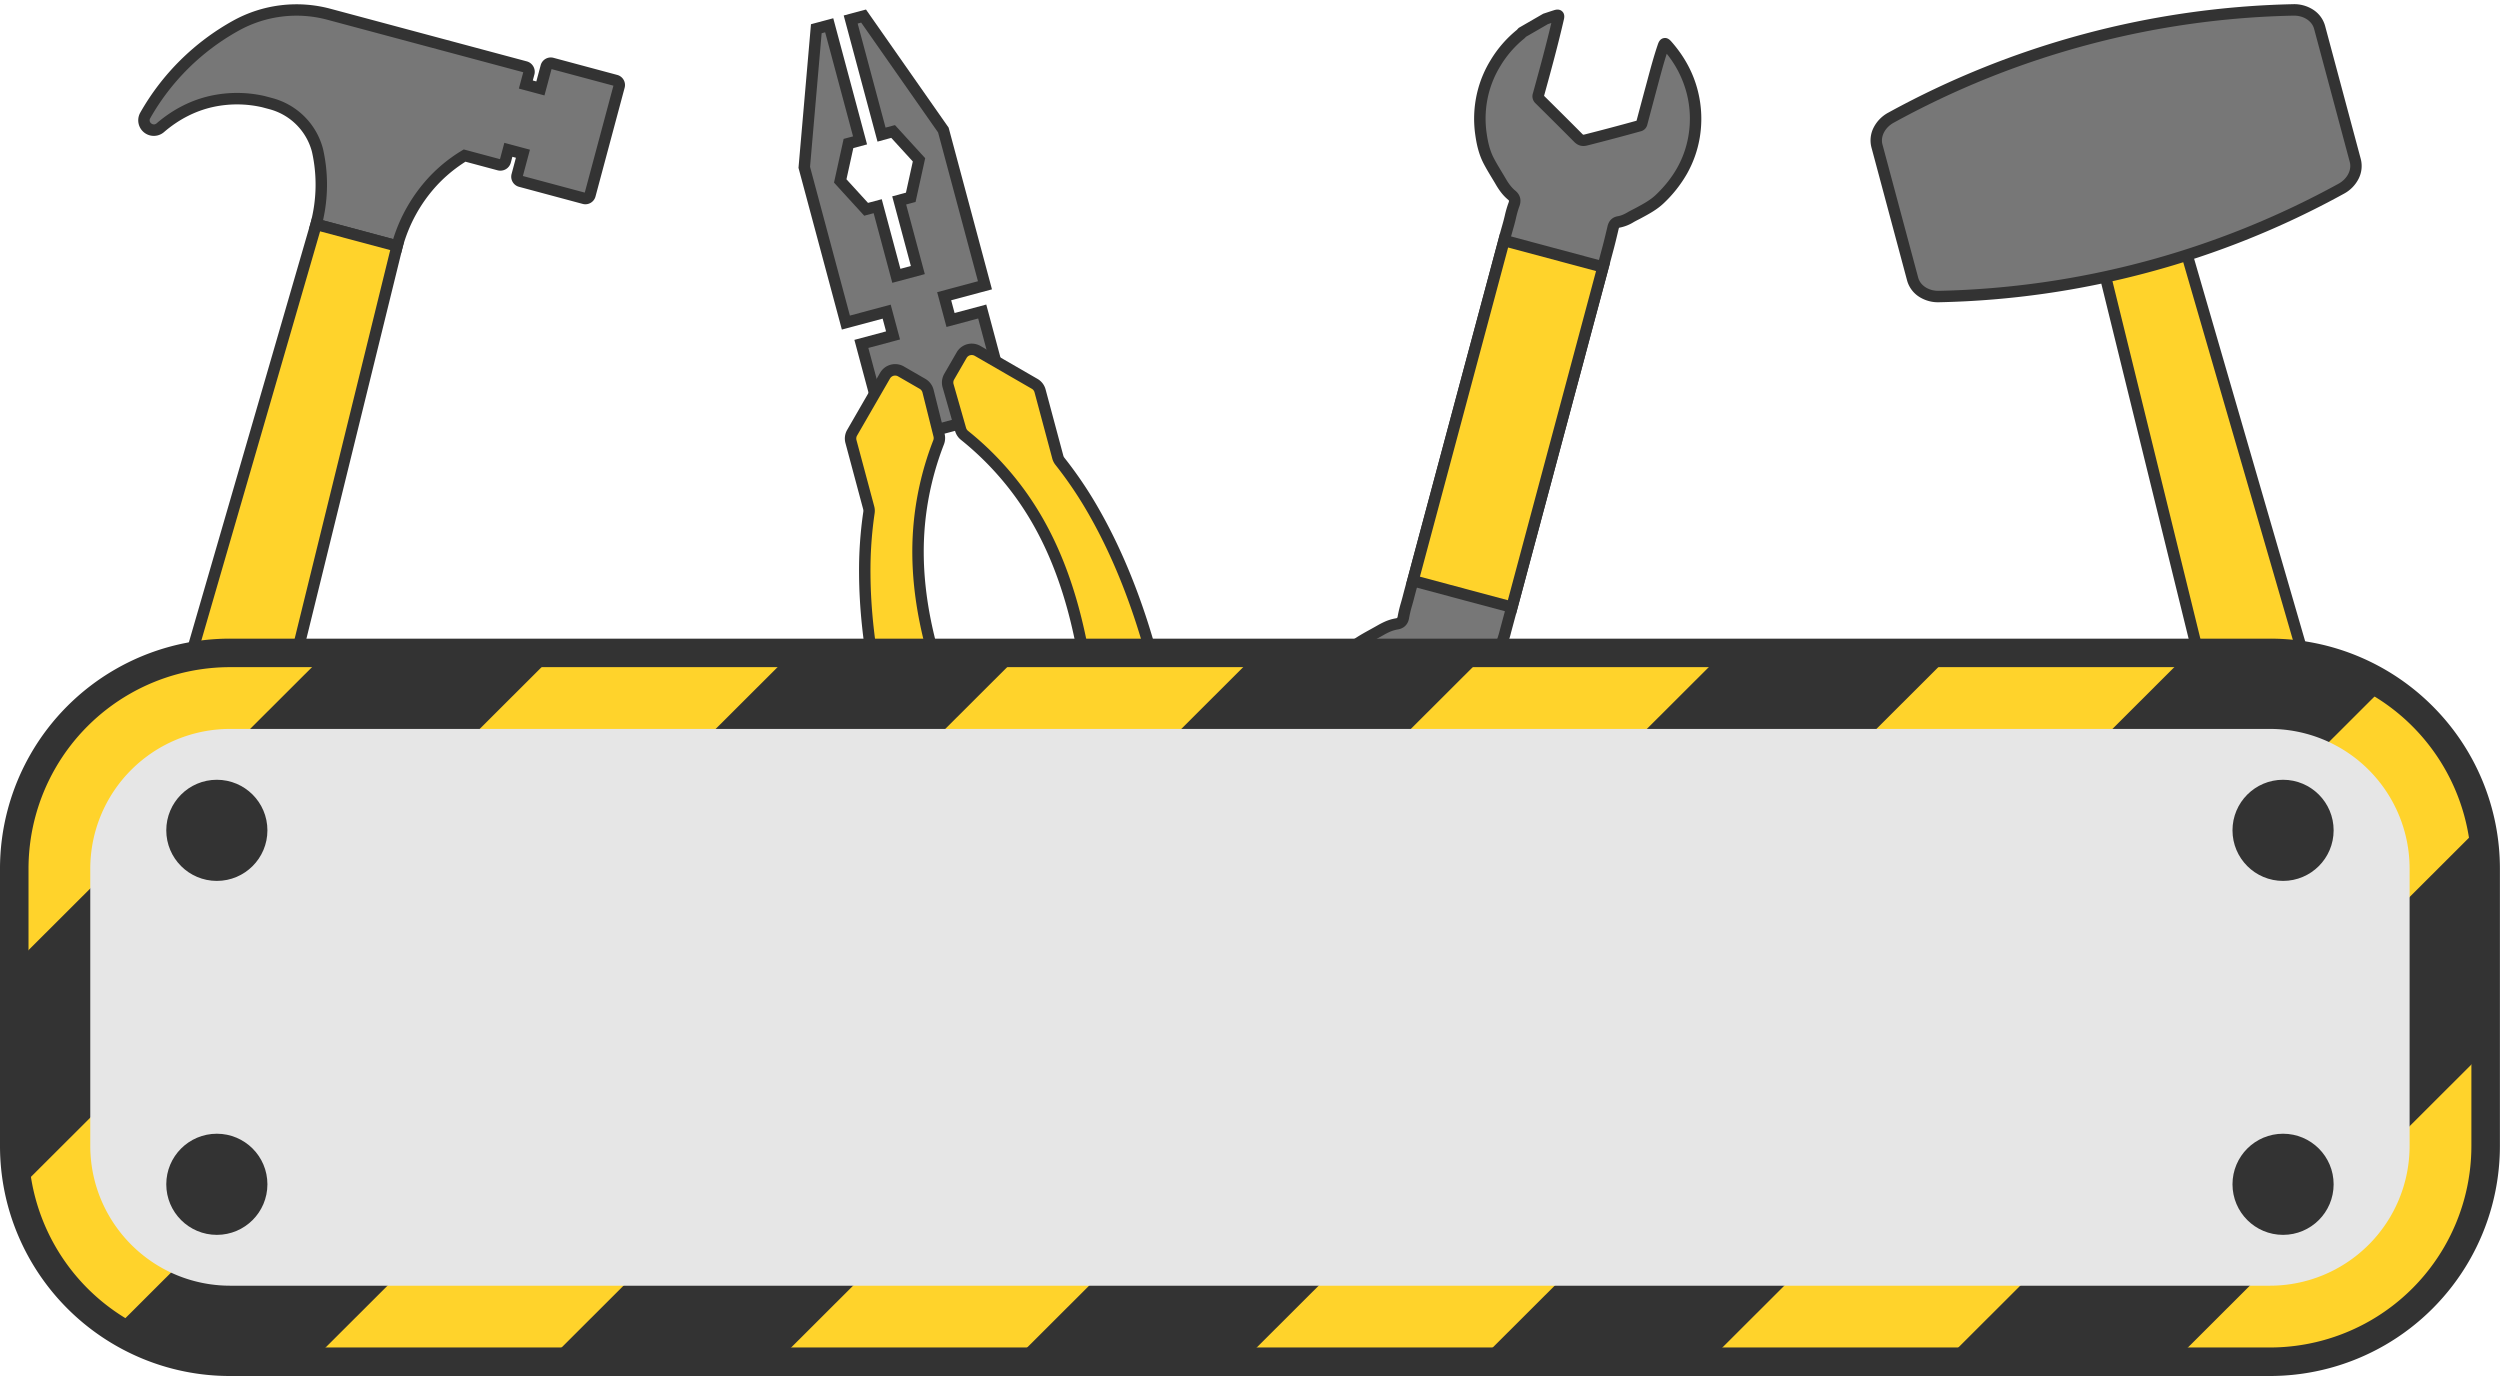
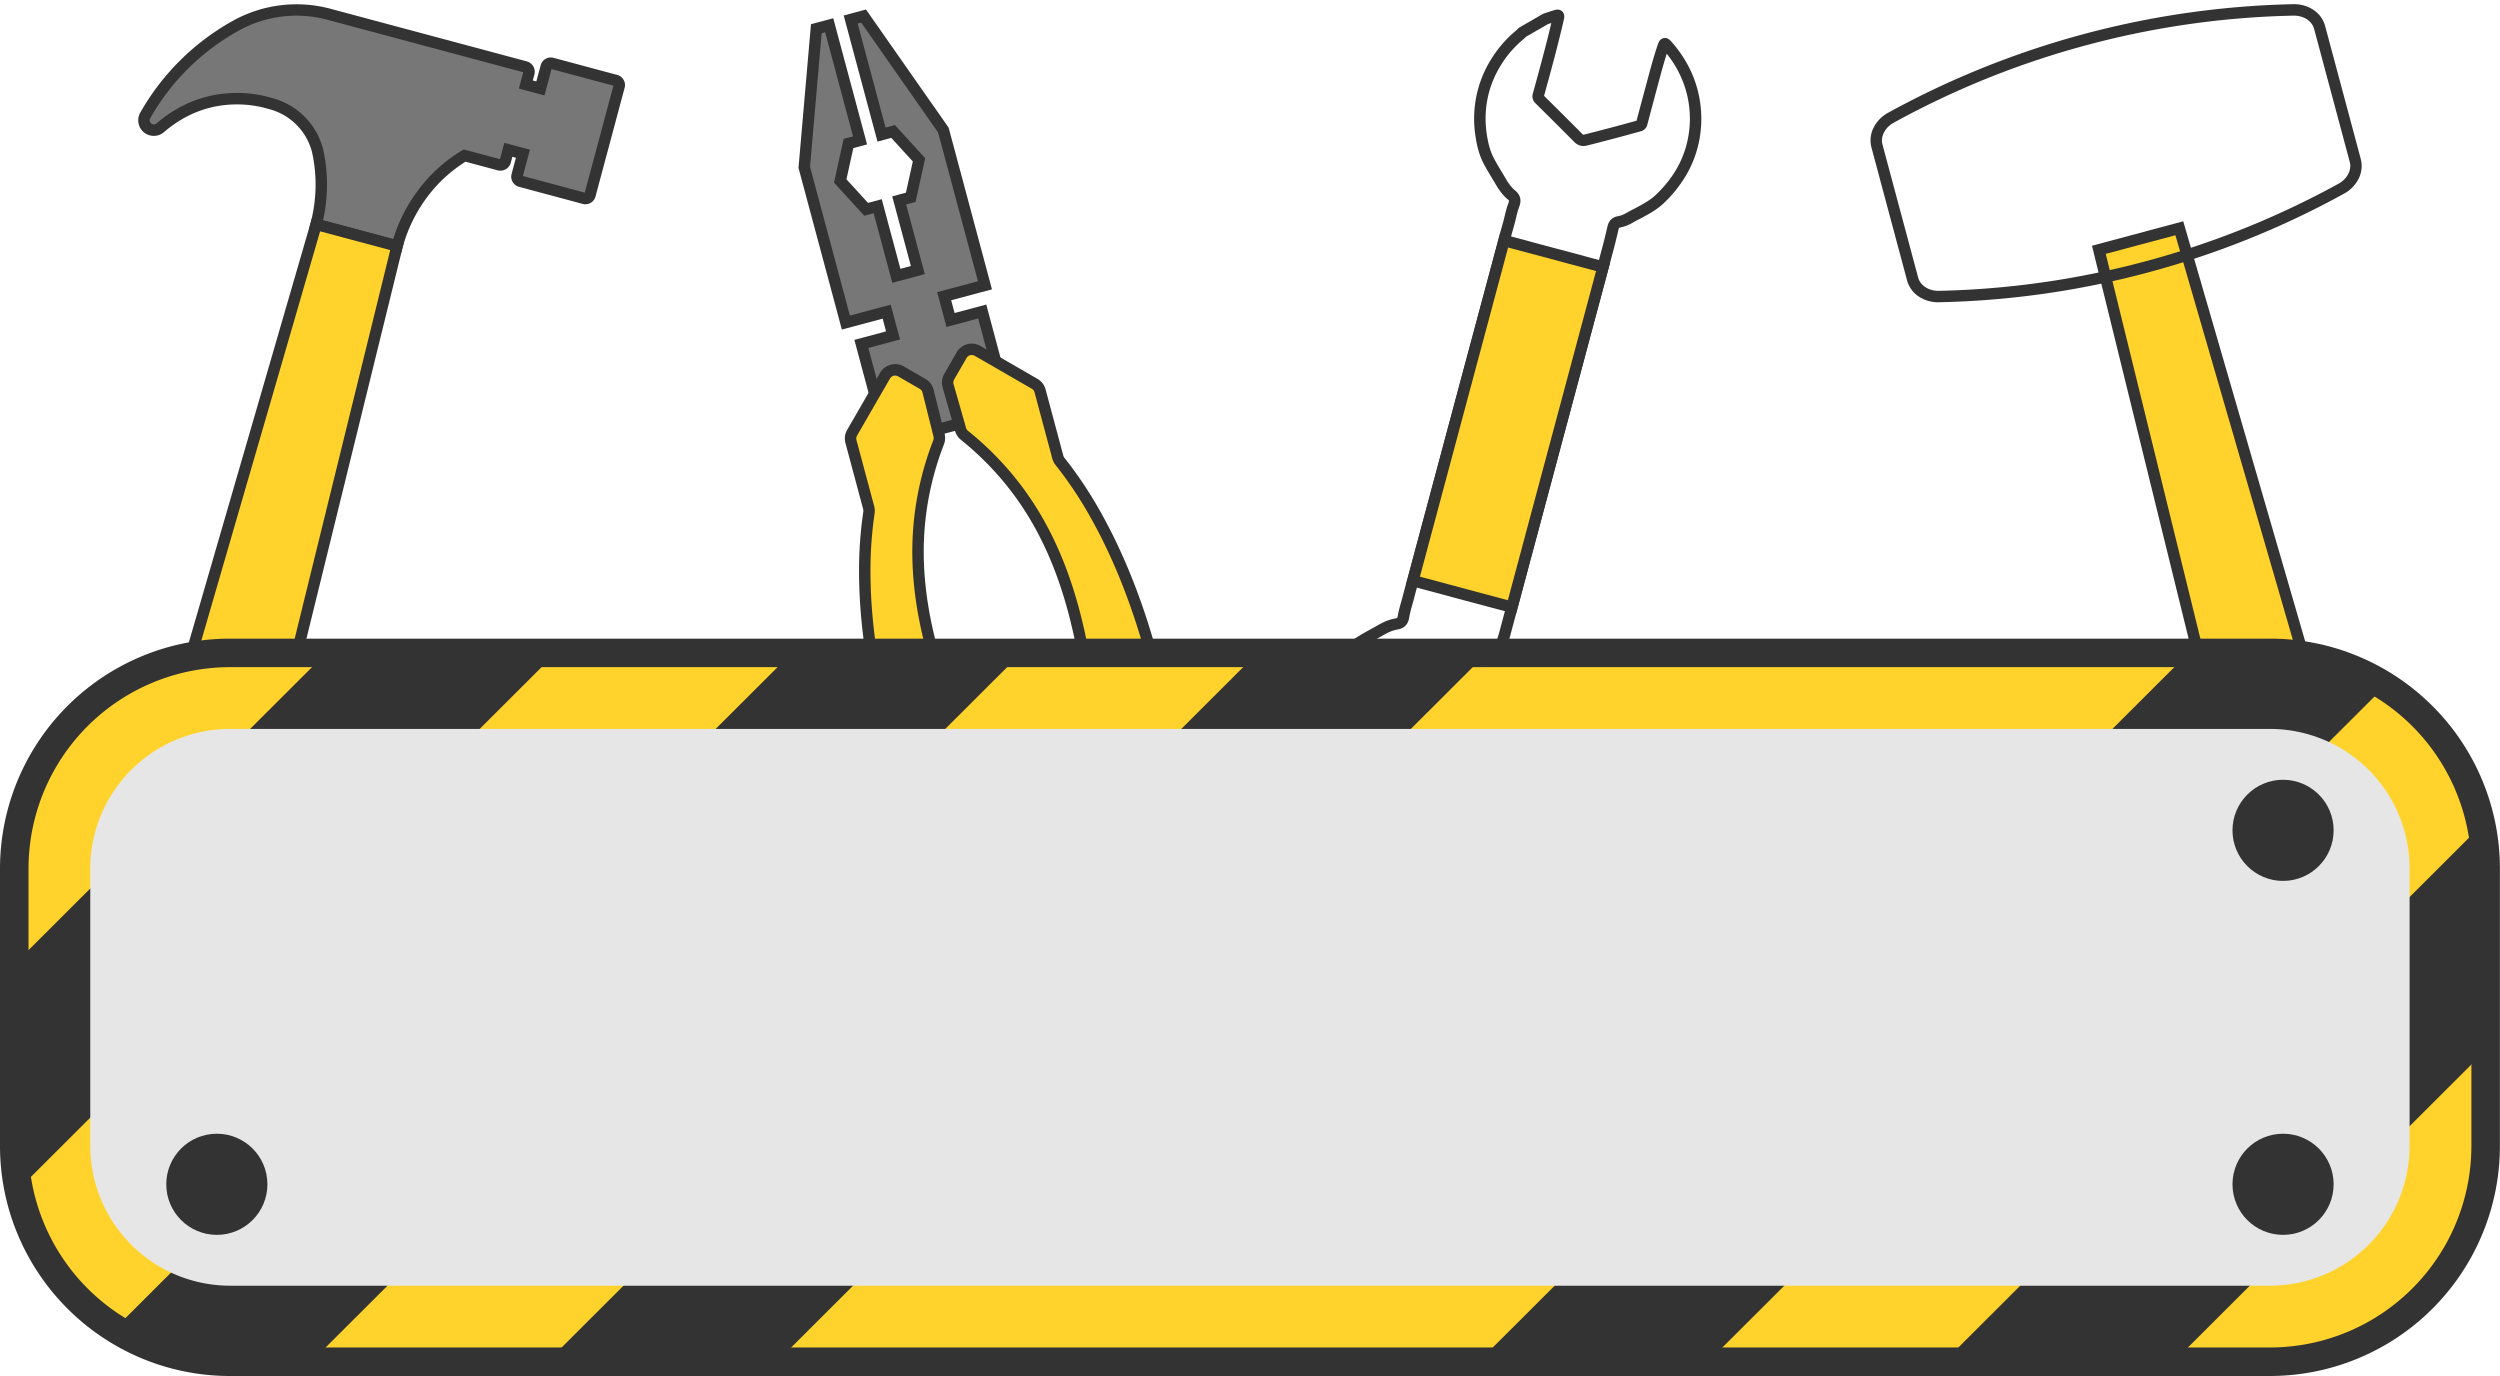
<svg xmlns="http://www.w3.org/2000/svg" data-name="Layer 1" height="1447.7" preserveAspectRatio="xMidYMid meet" version="1.0" viewBox="185.0 774.0 2630.1 1447.7" width="2630.1" zoomAndPan="magnify">
  <g id="change1_1">
    <path d="M1178.29 1085.66L1184.99 1110.67 1218.32 1101.74 1246.23 1205.9 1119.08 1239.97 1091.17 1135.81 1124.5 1126.87 1117.8 1101.87 1074.88 1113.37 1031.13 950.06 1043.8 804.2 1057.38 800.56 1089.82 921.66 1077.64 924.93 1068.98 964.37 1096.2 994.19 1108.38 990.92 1128.01 1064.18 1150.6 1058.12 1130.98 984.87 1143.16 981.61 1151.82 942.17 1124.6 912.35 1112.42 915.61 1079.97 794.51 1093.54 790.87 1177.45 910.86 1221.21 1074.16 1178.29 1085.66z" fill="#777" />
  </g>
  <g id="change2_1">
    <path d="M1253.59,1210.15l-138.75,37.18-31-115.77,33.33-8.93-3.59-13.4-42.91,11.5L1025.05,950.6l13.13-151.12,23.44-6.28,35.56,132.71-14.45,3.88-7.22,32.83,22.67,24.82,14.45-3.87,19.63,73.25,11-3-19.62-73.25,14.45-3.87,7.22-32.83-22.67-24.82L1108.17,923l-35.56-132.71,23.44-6.28L1183,908.28l45.59,170.13-42.92,11.5,3.59,13.4,33.33-8.93Zm-130.26,22.46,115.54-31-24.8-92.56-33.33,8.94-9.81-36.61,42.92-11.5-41.93-156.49L1091,797.77l-3.7,1,29.34,109.49,9.9-2.65,31.79,34.82-10.12,46.05-9.91,2.65,19.63,73.25-34.2,9.17-19.63-73.26-9.9,2.66-31.79-34.82,10.12-46,9.91-2.66-29.34-109.49-3.7,1L1037.2,949.53,1079.13,1106l42.92-11.5,9.81,36.61-33.33,8.93Z" fill="#333" />
  </g>
  <g id="change3_1">
    <path d="M1161.32,1185.48l11.59,46.36a12.43,12.43,0,0,1-.47,7.53,319.15,319.15,0,0,0-20,82.7c-5.1,49.83,2.24,97.9,15.09,142.81,5.92,20.69,13,40.71,20.6,59.92,7.31,18.5,15.07,36.24,22.68,53.12,2.77,6.15,5.53,12.17,8.23,18.08,6.4,14,12.66,26.8,18.41,38.6,22.23,45.58,36.9,75.7,22.38,95.66-10.95,15.06-38.76,26.48-47.07,16.72-10.28-12.1-21.11-28.23-31.86-47.46-4.72-8.44-9.42-17.48-14.06-27-8.57-17.65-16.91-37.06-24.69-57.73-6.65-17.64-12.89-36.19-18.53-55.35-6-20.31-11.26-41.29-15.62-62.59-8.07-39.3-13-79.66-13.22-118.7a417.47,417.47,0,0,1,4.4-64.86,12.56,12.56,0,0,0-.27-5.07l-18.67-69.64a12.32,12.32,0,0,1,1.23-9.33l34.64-60a12.27,12.27,0,0,1,16.77-4.49l22.66,13.07A12.33,12.33,0,0,1,1161.32,1185.48Z" fill="#ffd32b" />
  </g>
  <g id="change2_2">
    <path d="M1232.26,1755.2a39.35,39.35,0,0,1-8.66,1.39c-8.44.32-13-2.93-15.41-5.72-10.58-12.43-21.52-28.72-32.53-48.42-4.81-8.61-9.6-17.8-14.22-27.34-8.83-18.17-17.21-37.76-24.92-58.23-6.83-18.14-13.11-36.9-18.66-55.78-6.18-21-11.48-42.23-15.75-63.07-8.62-42-13.11-82.37-13.34-119.88a424.73,424.73,0,0,1,4.47-65.79,6.39,6.39,0,0,0-.14-2.62l-18.66-69.64a18.2,18.2,0,0,1,1.83-13.88l34.63-60a18.29,18.29,0,0,1,25-6.7l22.65,13.08a18.4,18.4,0,0,1,8.61,11.4h0l11.59,46.36a18.44,18.44,0,0,1-.69,11.16,312.27,312.27,0,0,0-19.63,81.14c-4.49,43.88.38,89.85,14.89,140.55,5.37,18.76,12,38.18,20.41,59.36,6.23,15.79,13.2,32.09,22.57,52.86,2.93,6.49,5.79,12.76,8.21,18,6.37,13.9,12.74,27,18.35,38.47,11,22.6,20.55,42.13,25.34,58.37,5.52,18.77,4.41,32.57-3.5,43.45C1257.66,1743.45,1244.41,1752,1232.26,1755.2Zm-107.14-585.88a6.26,6.26,0,0,0-3.81,2.92l-34.63,60a6.19,6.19,0,0,0-.63,4.76l18.66,69.64a18.32,18.32,0,0,1,.41,7.52,413.24,413.24,0,0,0-4.33,63.93c.22,36.72,4.63,76.26,13.09,117.54,4.21,20.51,9.42,41.4,15.51,62.09,5.47,18.59,11.65,37.07,18.38,54.93,7.58,20.13,15.81,39.38,24.48,57.22,4.52,9.33,9.2,18.32,13.9,26.73,10.63,19,21.12,34.66,31.19,46.49.9,1.06,3,1.61,5.81,1.5,10.32-.39,25.19-8.74,31.82-17.86,12.41-17.06-1.64-45.87-22.92-89.48-5.64-11.58-12-24.71-18.47-38.74-2.43-5.3-5.31-11.59-8.24-18.11-9.46-21-16.49-37.41-22.8-53.38-8.51-21.55-15.31-41.33-20.78-60.47-14.94-52.2-19.94-99.65-15.29-145.08a324.1,324.1,0,0,1,20.37-84.26,6.35,6.35,0,0,0,.24-3.9l-11.59-46.36a6.31,6.31,0,0,0-3-3.91L1129.88,1170A6.24,6.24,0,0,0,1125.12,1169.32Z" fill="#333" />
  </g>
  <g id="change3_2">
    <path d="M1402,1484.81c4.7,19.41,8.57,38.6,11.63,57.2,3.6,21.79,6.08,42.77,7.48,62.34.76,10.59,1.2,20.77,1.34,30.44.3,22-1,41.41-3.86,57-2.32,12.61-32.11,16.62-49.12,9-22.56-10-24.92-43.44-28.46-94-.91-13.1-1.91-27.35-3.35-42.64q-.92-9.7-1.91-19.77c-1.84-18.42-4-37.67-6.92-57.35-3-20.43-6.9-41.31-12.12-62.18-11.33-45.33-29-90.63-58.34-131.23a319,319,0,0,0-58.67-61.62,12.51,12.51,0,0,1-4.17-6.28l-13.14-46a12.29,12.29,0,0,1,1.18-9.52l13.08-22.66a12.29,12.29,0,0,1,16.78-4.49l60,34.63a12.23,12.23,0,0,1,5.72,7.46l18.67,69.64a12.52,12.52,0,0,0,2.29,4.53,416.81,416.81,0,0,1,36.24,54c19.32,33.93,35.24,71.34,47.91,109.41C1391.13,1443.42,1397,1464.24,1402,1484.81Z" fill="#ffd32b" />
  </g>
  <g id="change2_3">
    <path d="M1405.83,1708.7c-12.14,3.25-27.87,2.52-38.79-2.33-12.29-5.47-20.15-16.87-24.75-35.89-4-16.45-5.49-38.12-7.25-63.21-.89-12.79-1.9-27.28-3.34-42.49-.55-5.79-1.2-12.66-1.91-19.74-2.27-22.67-4.39-40.27-6.88-57.06-3.35-22.53-7.28-42.68-12-61.62-12.78-51.16-31.55-93.41-57.38-129.16a312.41,312.41,0,0,0-57.57-60.46,18.37,18.37,0,0,1-6.18-9.32l-13.14-45.94a18.45,18.45,0,0,1,1.75-14.18l13.08-22.65a18.29,18.29,0,0,1,25-6.69l60,34.63a18.15,18.15,0,0,1,8.53,11.1l18.66,69.65a6.22,6.22,0,0,0,1.19,2.33,424.66,424.66,0,0,1,36.76,54.75c18.56,32.59,34.84,69.76,48.39,110.48,6.72,20.18,12.74,41.21,17.9,62.5h0c4.63,19.12,8.57,38.51,11.72,57.63,3.56,21.58,6.1,42.74,7.54,62.89.76,10.57,1.22,20.93,1.36,30.79.31,22.56-1,42.14-4,58.19-.66,3.61-3,8.72-10.49,12.67A40.28,40.28,0,0,1,1405.83,1708.7Zm-200.15-561a6.22,6.22,0,0,0-3.81,2.92l-13.08,22.65a6.29,6.29,0,0,0-.6,4.87l13.14,45.94a6.4,6.4,0,0,0,2.16,3.26,324.23,324.23,0,0,1,59.77,62.78c26.74,37,46.14,80.62,59.3,133.29,4.83,19.32,8.83,39.85,12.23,62.76,2.53,17,4.67,34.76,7,57.64.71,7.1,1.36,14,1.91,19.8,1.45,15.36,2.47,29.92,3.37,42.77,3.38,48.42,5.62,80.4,24.9,89,10.3,4.59,27.35,4.38,36.49-.44,2.47-1.3,4-2.83,4.28-4.2,2.79-15.28,4.06-34.08,3.76-55.87-.13-9.62-.58-19.75-1.32-30.09-1.42-19.78-3.92-40.57-7.41-61.79-3.11-18.83-7-37.93-11.55-56.76-5.08-21-11-41.67-17.62-61.53-13.31-40-29.26-76.43-47.43-108.34a413.68,413.68,0,0,0-35.71-53.2,18.32,18.32,0,0,1-3.41-6.71l-18.66-69.65a6.22,6.22,0,0,0-2.92-3.81l-60-34.63A6.19,6.19,0,0,0,1205.68,1147.74Z" fill="#333" />
  </g>
  <g id="change1_2">
-     <path d="M1587.9,1479.05a111.54,111.54,0,0,0-13.91,31.62,108.28,108.28,0,0,0-2.71,13.62,111.34,111.34,0,0,0-.93,18.19,116.17,116.17,0,0,0,7.55,38.88,7.88,7.88,0,0,1,.36,1.26c.12.53.21,1.07.34,1.59l14.16,24.52,3.48,3.89c1.32,1.48,2.65,3,4,4.42s2.21,1.91,2.86,1.08a1.37,1.37,0,0,0,.13-.2.21.21,0,0,0,0-.06,3.91,3.91,0,0,0,.29-.58,1,1,0,0,1,0-.12s0,0,0,0c.11-.26.21-.56.32-.9q2.79-9.12,5.43-18.27c6-20.62,11.39-41.37,16.8-62.13a8.33,8.33,0,0,1,.36-1.13,3.53,3.53,0,0,1,2-2.12c.2-.08.42-.15.66-.22l1.35-.36c18.18-4.77,36.34-9.56,54.47-14.5,2.65-.72,4.64-.53,6.63.83a11,11,0,0,1,1.51,1.25q17.76,17.27,35.18,34.89,3.09,3.12,6.17,6.26a4.38,4.38,0,0,1,.53.66h0l0,.07a3.62,3.62,0,0,1,.15,3q-.84,3.07-1.66,6.15-1.43,5.23-2.83,10.48-1.89,7-3.77,14.1-.93,3.43-1.83,6.87l-2,7.26c-2.11,7.91-4.21,15.82-6.1,23.79-.95,4-1.85,8.08-2.66,12.15s-.38,4.46,3.54,3.11a125.07,125.07,0,0,0,24.29-11.2,110.59,110.59,0,0,0,22.59-17.91,113.08,113.08,0,0,0,25.32-40,110.16,110.16,0,0,0,6.24-26.68c1.69-16-.16-32-4.87-48-.45-1.5-1-3-1.53-4.44l-.12-.29a.59.59,0,0,0-.06-.14c-.81-2-1.72-4-2.71-5.94-1.56-3.06-3.31-6-5.11-9-.82-1.37-1.66-2.72-2.5-4.07-1.6-2.59-3.34-5.1-4.84-7.74l-.6-1a35.49,35.49,0,0,0-7.75-9.58c-3-2.49-3.15-5.21-2.14-8.61l.87-3c.93-3.22,2.08-6.39,3-9.63.62-2.31,1.23-4.62,1.85-6.92,10.09-37.35,19.94-74.77,30-112.11l0-.12c1.15-4.23,2.25-8.47,3.4-12.69l.75-2.78c1.52-5.56,3-11.14,4.47-16.7.19-.69.37-1.39.56-2.09,1.81-6.59,3.54-13.21,5.31-19.82.56-2.07,1.11-4.14,1.67-6.21,2.47-9.26,5-18.51,7.44-27.79s5-18.53,7.45-27.78c.55-2.07,1.11-4.14,1.66-6.21,4.82-18,9.71-36,14.49-54.08l0-.12c9.93-37.39,20.1-74.72,30-112.11,1.75-6.54,3.27-13.15,4.85-19.75.82-3.44,2.29-5.74,6.15-6.38a37.33,37.33,0,0,0,12.53-5c2.62-1.54,5.38-2.85,8.07-4.29,7.89-4.24,15.89-8.52,22.36-14.67,18.84-17.94,31.67-39.36,36.15-65.36a113.13,113.13,0,0,0-1.9-47.34c-4.62-18.36-13.62-34.44-26-48.65-2.73-3.12-3.26-3.08-4.62.93-4.77,14.06-8.47,28.44-12.33,42.76q-5.09,18.8-10.06,37.61c-.38,1.41-.87,2.43-2.5,2.88q-28.1,7.82-56.39,15a7.47,7.47,0,0,1-8.08-2.26q-20.34-20.52-40.91-40.79c-1.41-1.4-1.39-2.74-.9-4.52,7.39-26.8,14.72-53.63,21-80.74.67-2.91.07-3.45-2.79-2.56-3.55,1.12-7.08,2.31-10.62,3.46L1786.59,808a21.57,21.57,0,0,1-2,2.12,116.27,116.27,0,0,0-26,29.9,110.15,110.15,0,0,0-12.76,29.37,113,113,0,0,0-2.68,45.9c1.38,9.62,3.51,19,8.1,27.86,4,7.61,8.6,14.76,12.89,22.14,3,5.24,6.55,10.1,11.22,13.92,3.46,2.85,3.94,6,2.46,9.92-2.47,6.44-3.62,13.25-5.47,19.87-1.67,6-3.4,12-5,18-2.25,8.59-4.62,17.15-6.9,25.74-4.3,16.23-8.7,32.44-13,48.65q-2.19,8.19-4.39,16.36-5.1,19.08-10.21,38.13h0l-.1.35q-2.94,11-5.87,21.93l-1.86,6.93q-2.79,10.42-5.59,20.86l-5.73,21.4-1.71,6.39q-3,11-5.88,21.93-5.16,19.23-10.31,38.47l-4.38,16.36q-4.29,16-8.56,32c-1.5,5.57-3,11.14-4.48,16.71-2.21,8.14-4.31,16.3-6.55,24.43l-.35,1.31c-1.65,6-3.29,12-4.84,18.06-1.65,6.42-3.8,12.7-4.93,19.25,0,.25-.09.49-.13.74-.65,4.1-2.67,6.62-7.09,7.35a42.32,42.32,0,0,0-10.42,3.24c-2.13,1-4.21,2-6.26,3.21-7.4,4.25-15,8.12-22.23,12.73a68.18,68.18,0,0,0-10.47,8.31,106.38,106.38,0,0,0-9.43,10.46l-1,1.3q-3.58,4.58-6.67,9.4A.35.35,0,0,0,1587.9,1479.05Z" fill="#777" />
-   </g>
+     </g>
  <g id="change2_4">
    <path d="M1713.14,1654.85c2.5.67,5.06-.21,6.77-.79a132,132,0,0,0,25.44-11.74,117.43,117.43,0,0,0,23.8-18.87,119.6,119.6,0,0,0,26.65-42.15,117.29,117.29,0,0,0,6.58-28.12c1.7-16.14,0-33.07-5.09-50.34-.48-1.62-1-3.23-1.7-4.93l0-.07a1.34,1.34,0,0,1-.07-.18,3.28,3.28,0,0,0-.15-.36c-.83-2.06-1.78-4.13-2.89-6.31-1.43-2.8-3.07-5.7-5.33-9.4-.81-1.35-1.65-2.7-2.49-4l0,0c-.62-1-1.26-2-1.87-3-1-1.58-2-3.08-2.86-4.6-.21-.38-.42-.74-.64-1.1a40.91,40.91,0,0,0-9.11-11.18,2.33,2.33,0,0,1-.52-.53h0a5.12,5.12,0,0,1,.32-1.73c.3-1,.59-2,.88-3,.39-1.34.82-2.69,1.28-4.11.58-1.81,1.18-3.68,1.71-5.61.35-1.29.69-2.58,1-3.87.28-1,.55-2,.82-3.06,4.91-18.17,9.84-36.67,14.62-54.55,5-18.87,10.24-38.38,15.42-57.55l0-.13c.5-1.87,1-3.76,1.51-5.65.61-2.31,1.24-4.69,1.88-7,.13-.47.25-.94.38-1.4l.36-1.38c.77-2.79,1.52-5.64,2.25-8.39s1.47-5.55,2.23-8.3c.1-.37.19-.73.29-1.09l.27-1c1.11-4.07,2.21-8.21,3.28-12.22.68-2.54,1.35-5.09,2-7.63l1.11-4.15.55-2.06,2.73-10.16c1.55-5.78,3.16-11.75,4.72-17.63s3.18-11.85,4.73-17.63q1.35-5.07,2.71-10.16l.56-2.06,1.11-4.15q3-11.39,6.1-22.76c2.76-10.26,5.62-20.88,8.39-31.33l0-.11c5.1-19.2,10.34-38.7,15.42-57.56,4.81-17.88,9.78-36.36,14.62-54.55,1.44-5.39,2.74-10.88,4-16.18.29-1.24.58-2.48.88-3.72a4.49,4.49,0,0,1,.61-1.68,4.68,4.68,0,0,1,.7-.18,43.12,43.12,0,0,0,14.57-5.75c1.51-.88,3.11-1.7,4.79-2.57,1-.51,2-1,3.08-1.61l.18-.09c8.1-4.35,16.47-8.85,23.48-15.52a133.85,133.85,0,0,0,24.55-31.06,116.68,116.68,0,0,0,13.39-37.63,119.71,119.71,0,0,0-2-49.83c-4.66-18.49-13.86-35.69-27.35-51.13-1.62-1.86-4.34-5-8.51-4.15s-5.53,4.75-6.32,7.1c-4.18,12.3-7.57,25-10.85,37.2-.53,2-1.06,4-1.6,5.93-3.56,13.16-7.08,26.4-9.8,36.66-18.2,5.05-36.63,9.93-54.81,14.53-1.28.32-1.39.29-2.35-.68-13.38-13.49-27.14-27.14-40.13-40,7.82-28.34,14.79-54,20.87-80.45.32-1.39,1.27-5.58-1.85-8.46s-7.08-1.65-8.58-1.19c-2.4.76-4.8,1.55-7.11,2.31l-3.59,1.18-.6.19-25.8,14.9-.6.62c-.31.32-.58.63-.82.9s-.51.58-.63.68a121.44,121.44,0,0,0-27.33,31.43,116.69,116.69,0,0,0-13.45,31,119.06,119.06,0,0,0-2.82,48.32c1.19,8.36,3.26,19.31,8.71,29.78,2.71,5.19,5.71,10.18,8.62,15,1.46,2.42,3,4.92,4.4,7.39,4,6.8,8,11.74,12.61,15.55,1.11.92,1.38,1.24.66,3.12a108.4,108.4,0,0,0-4,13.7c-.56,2.33-1.09,4.52-1.7,6.71-.41,1.5-.84,3-1.26,4.49-1.25,4.45-2.54,9-3.74,13.63-1.27,4.83-2.59,9.74-3.88,14.5-1,3.67-2,7.47-3,11.22-2.69,10.12-5.45,20.4-8.12,30.34q-2.47,9.15-4.92,18.3-1.45,5.46-2.92,10.9l-1.46,5.46q-2.12,7.9-4.24,15.81-3,11.16-6,22.32l-.09.34-5.88,21.94-1.85,6.92q-1.4,5.22-2.8,10.43l-2.79,10.44q-1.44,5.34-2.87,10.7t-2.87,10.69l-1.71,6.39-5.88,21.94-4.65,17.37q-2.82,10.54-5.65,21.1l-1.46,5.45-2.93,10.91-4.35,16.23q-2.1,7.85-4.21,15.71c-.58,2.19-1.17,4.38-1.75,6.57q-1.35,5.07-2.72,10.12c-1,3.56-1.92,7.18-2.85,10.68-1.2,4.51-2.44,9.18-3.69,13.74-.08.3-.17.61-.25.92l-.11.41c-1.69,6.15-3.33,12.16-4.86,18.14-.52,2-1.13,4.16-1.71,6.2a130.78,130.78,0,0,0-3.32,13.48l-.15.86c-.31,2-.7,2.12-2.13,2.36a48.49,48.49,0,0,0-11.89,3.68c-2.15,1-4.37,2.1-6.79,3.48s-5.1,2.88-7.61,4.26c-4.9,2.71-10,5.5-14.87,8.63a72.41,72.41,0,0,0-11.4,9,112.18,112.18,0,0,0-10,11l-1.06,1.33c-2.51,3.2-4.86,6.52-7,9.88l-.15.22a116.86,116.86,0,0,0-18.39,66.72,121.22,121.22,0,0,0,8,40.87s0,.1.09.37.09.41.13.61c.07.36.14.71.23,1.06l.2.87,14.92,25.83.42.47c.79.87,1.57,1.76,2.36,2.64l1.11,1.24c1.28,1.43,2.65,2.95,4,4.47,1,1.09,3.32,3.59,6.81,3.45a6.92,6.92,0,0,0,5.17-2.68c.2-.25.35-.48.45-.63l.22-.34a9.54,9.54,0,0,0,.61-1.24l.23-.52,0-.15c.12-.32.23-.65.34-1,1.8-5.89,3.64-12.07,5.46-18.39,5.87-20.31,11.25-40.8,16.7-61.74l.21-.06h0c17.39-4.57,35.94-9.46,54.5-14.52,1.19-.32,1.37-.2,1.66,0a5.53,5.53,0,0,1,.71.6c11.6,11.27,23.41,23,35.1,34.8l5.1,5.18q-.71,2.58-1.4,5.18-1.42,5.25-2.83,10.49-1.9,7-3.78,14.12c-.61,2.28-1.22,4.58-1.83,6.87s-1.29,4.83-1.94,7.25c-2.26,8.45-4.29,16.09-6.14,24-1,4.4-1.93,8.44-2.71,12.35-.48,2.44-1.29,6.51,1.92,9.32A6.72,6.72,0,0,0,1713.14,1654.85Zm-104.81-33.77,0,0h0Zm.06-.1v0Zm176-118.69c.54,1.38,1,2.67,1.37,4,4.63,15.74,6.2,31.11,4.66,45.67a104.69,104.69,0,0,1-5.91,25.23,107.6,107.6,0,0,1-24,37.94,105.64,105.64,0,0,1-21.38,16.94,117.31,117.31,0,0,1-17.63,8.65c.44-2,.91-4,1.41-6.18,1.82-7.71,3.82-15.25,6.06-23.61.65-2.42,1.3-4.85,1.94-7.27s1.22-4.58,1.83-6.86q1.88-7.07,3.77-14.09c1-3.5,1.88-7,2.83-10.48.55-2.06,1.1-4.1,1.66-6.14a9.51,9.51,0,0,0-.75-7.59l-1.19-2.2-.75-.2q-2.85-2.91-5.72-5.81c-11.75-11.88-23.62-23.65-35.28-35a17,17,0,0,0-2.28-1.89,13.32,13.32,0,0,0-11.62-1.68c-18.51,5-37,9.92-54.41,14.49l-.08,0-1.26.34a10.54,10.54,0,0,0-1.5.5,9.45,9.45,0,0,0-5.24,5.4,15.25,15.25,0,0,0-.6,1.87c-5.48,21-10.88,41.63-16.76,62-1.14,4-2.29,7.88-3.43,11.7l-.54-.61-2-2.19L1584.28,1582l-.15-.72a14.13,14.13,0,0,0-.63-2.13,109.52,109.52,0,0,1-7.14-36.88,105,105,0,0,1,.88-17.21,102.91,102.91,0,0,1,2.55-12.88,106.36,106.36,0,0,1,13.14-29.88l.13-.21c1.93-3,4-6,6.29-8.84l1-1.25a101.76,101.76,0,0,1,8.89-9.88,62.19,62.19,0,0,1,9.55-7.58c4.59-2.92,9.48-5.62,14.22-8.24,2.55-1.41,5.19-2.86,7.78-4.35a61.18,61.18,0,0,1,5.7-2.93,36.31,36.31,0,0,1,9-2.8c4.72-.79,10.64-3.56,12-12.34v0c0-.19.06-.37.1-.56v-.06a116.72,116.72,0,0,1,3-12.27c.6-2.11,1.23-4.3,1.79-6.5,1.51-5.91,3.14-11.87,4.82-18l.13-.49.21-.8c1.27-4.63,2.52-9.32,3.72-13.86.93-3.48,1.88-7.08,2.84-10.61s1.82-6.78,2.73-10.17c.58-2.18,1.16-4.37,1.75-6.55q2.11-7.86,4.21-15.73l4.35-16.22q1.47-5.46,2.92-10.91l1.46-5.45q2.84-10.54,5.66-21.1l4.65-17.37,5.88-21.94,1.71-6.39q1.44-5.34,2.87-10.7l2.86-10.69c.94-3.49,1.87-7,2.8-10.44s1.87-6.95,2.8-10.43l1.85-6.93q2.94-11,5.88-21.92l.09-.36q3-11.16,6-22.31,2.12-7.91,4.24-15.81l1.46-5.45q1.45-5.46,2.92-10.92,2.44-9.14,4.91-18.28c2.68-10,5.45-20.24,8.13-30.38,1-3.72,2-7.51,3-11.17,1.29-4.77,2.63-9.71,3.9-14.59,1.17-4.47,2.45-9,3.69-13.41.42-1.51.85-3,1.27-4.52.67-2.4,1.25-4.8,1.8-7.13a98.39,98.39,0,0,1,3.49-12.21c3.18-8.31-.56-13.67-4.26-16.71-3.51-2.88-6.63-6.78-9.83-12.3-1.49-2.55-3-5.1-4.51-7.56-2.81-4.66-5.72-9.48-8.25-14.34-4.62-8.86-6.42-18.51-7.48-25.92a107.29,107.29,0,0,1,2.53-43.49,104.85,104.85,0,0,1,12.07-27.78,109.73,109.73,0,0,1,24.63-28.38,16.38,16.38,0,0,0,2.09-2.06l23.16-13.37,3-1,.53-.17c-5.7,24.09-12.16,47.84-19.35,73.89a10,10,0,0,0,2.46,10.38c13.21,13.09,27.25,27,40.87,40.76,4,4,8.37,5.23,13.82,3.86,18.76-4.74,37.78-9.79,56.53-15a9.3,9.3,0,0,0,6.7-7.12c2.75-10.37,6.38-24,10-37.58l1.59-5.94c2.73-10.19,5.54-20.66,8.79-30.87a109.74,109.74,0,0,1,21,41.66,107.64,107.64,0,0,1,1.81,44.86c-4.06,23.57-15.3,43.86-34.37,62-5.84,5.55-13.15,9.47-20.89,13.63l-.18.1c-.94.5-1.88,1-2.88,1.5-1.76.91-3.57,1.84-5.38,2.89-4.15,2.44-7.39,3.75-10.48,4.27-8.74,1.46-10.45,8.57-11,10.91-.3,1.25-.59,2.5-.89,3.74-1.24,5.23-2.52,10.63-3.91,15.87-4.84,18.18-9.81,36.65-14.62,54.52-5.07,18.86-10.32,38.38-15.42,57.59l0,.1c-2.77,10.45-5.62,21-8.38,31.31q-3.06,11.39-6.11,22.78l-1.11,4.13-.56,2.07q-1.37,5.09-2.72,10.18c-1.54,5.77-3.13,11.74-4.72,17.59v0c-1.55,5.86-3.15,11.83-4.71,17.59l-2.73,10.18-.55,2.07-1.11,4.12q-1,3.84-2,7.67c-1.06,4-2.16,8.11-3.26,12.14l-.3,1.09c-.08.33-.17.66-.26,1-.77,2.8-1.52,5.64-2.25,8.39s-1.47,5.55-2.23,8.31l-.39,1.45c-.12.44-.23.89-.36,1.33-.64,2.36-1.28,4.76-1.9,7.09q-.73,2.81-1.5,5.61l0,.13c-5.19,19.18-10.4,38.7-15.43,57.58-4.77,17.88-9.71,36.36-14.61,54.52-.28,1-.55,2.06-.83,3.09l-1,3.82c-.45,1.67-1,3.33-1.55,5.08-.47,1.45-1,2.94-1.39,4.47-.28,1-.56,2-.85,2.92a15.23,15.23,0,0,0-.57,7.53,12.77,12.77,0,0,0,4.65,7.43,29.7,29.7,0,0,1,6.4,8l.55,1c1,1.81,2.13,3.52,3.2,5.18.61,1,1.19,1.84,1.75,2.75l0,0c.82,1.32,1.64,2.64,2.44,4,2.11,3.45,3.61,6.11,4.9,8.62,1,1.9,1.78,3.68,2.48,5.44l.08.19A1.8,1.8,0,0,1,1784.4,1502.29Zm24.87-626.61Z" fill="#333" />
  </g>
  <g id="change3_3">
    <path d="M1586.21 1166.02H1956.73V1273.8H1586.21z" fill="#ffd32b" transform="rotate(-75 1771.465 1219.913)" />
  </g>
  <g id="change2_5">
    <path d="M1664.1,1389.16l115.72,31,99-369.5-115.72-31Zm107.22,16.29-92.5-24.78,92.79-346.29,92.5,24.79Z" fill="#333" />
  </g>
  <g id="change1_3">
    <path d="M337.86,895.4a247.7,247.7,0,0,1,95.23-94.34,131.88,131.88,0,0,1,98.18-12l206.4,55.3a5.34,5.34,0,0,1,3.77,6.54l-3.21,12L753.56,867l6.12-22.86a5,5,0,0,1,6.13-3.54l67.05,18a5,5,0,0,1,3.54,6.13L805.74,979.15a5,5,0,0,1-6.12,3.53l-67.06-18a5,5,0,0,1-3.54-6.13l6.13-22.87-15.33-4.1-3.22,12a5.34,5.34,0,0,1-6.54,3.78l-36.3-9.73q-5,3-9.94,6.54a154.88,154.88,0,0,0-24,21.18,163.44,163.44,0,0,0-37.06,67.44L517.58,1010a163.42,163.42,0,0,0,1.63-76.94c-.15-.68-.35-1.44-.58-2.28a68.7,68.7,0,0,0-48.43-47.66l-8-2.14a125.61,125.61,0,0,0-54.29-.33c-22.08,4.88-40,15.46-54.24,27.69C344.85,916,332.08,905.52,337.86,895.4Z" fill="#777" />
  </g>
  <g id="change2_6">
    <path d="M510.21,1014.26,607,1040.2l1.55-5.81a157.68,157.68,0,0,1,35.67-64.92,149.41,149.41,0,0,1,23.06-20.36c2.41-1.73,4.89-3.39,7.39-5l33.8,9.06a11.37,11.37,0,0,0,13.91-8l1.66-6.21,3.72,1L723.22,957A11,11,0,0,0,731,970.52l67,18a11,11,0,0,0,13.49-7.79l30.66-114.42a11,11,0,0,0-7.79-13.48l-67.06-18a11,11,0,0,0-13.48,7.78l-4.57,17.06-3.73-1,1.67-6.21a11.36,11.36,0,0,0-8-13.9l-206.39-55.3a137.88,137.88,0,0,0-102.66,12.54,253.61,253.61,0,0,0-97.53,96.61,16.39,16.39,0,0,0,25,20.5c15.55-13.37,32.92-22.24,51.62-26.38a118.75,118.75,0,0,1,51.57.3l7.85,2.1a62.94,62.94,0,0,1,44.19,43.49c.21.75.38,1.42.51,2a157.73,157.73,0,0,1-1.57,74.05Zm88.42,11.25-73.8-19.77a170,170,0,0,0,.24-74c-.17-.77-.38-1.61-.66-2.59a74.27,74.27,0,0,0-19.47-32.89,75.2,75.2,0,0,0-33.18-19l-8.23-2.2a130.83,130.83,0,0,0-56.89-.32c-20.66,4.56-39.79,14.32-56.86,29a4.22,4.22,0,0,1-5.7.06,4.06,4.06,0,0,1-1-5.49h0A241.58,241.58,0,0,1,436,806.31a125.25,125.25,0,0,1,93.71-11.44L735.47,850l-4.6,17.17,26.93,7.22,7.43-27.69,65.11,17.44L800.2,976.62l-65.11-17.45,7.42-27.7-26.94-7.21L711,941.43l-38.13-10.22-2.19,1.33c-3.49,2.11-7,4.39-10.32,6.79a161.48,161.48,0,0,0-24.92,22A170.24,170.24,0,0,0,598.63,1025.51Z" fill="#333" />
  </g>
  <g id="change3_4">
    <path d="M367,1637.6l52.41,14a29.68,29.68,0,0,0,36.51-21.58l8.14-33.1L479,1536.22l13.75-55.89,14.93-60.74,95.11-386.75L517.58,1010l-111,382.49-17.43,60.07-16,55.26-17.44,60.08-9.5,32.73A29.69,29.69,0,0,0,367,1637.6Z" fill="#ffd32b" />
  </g>
  <g id="change2_7">
    <path d="M365.43,1643.4l52.41,14a35.7,35.7,0,0,0,43.9-26L513.5,1421,610,1028.56l-96.56-25.87L340.39,1599a35.68,35.68,0,0,0,25,44.42Zm230.1-606.28-93.7,381-14.94,60.74-13.74,55.88-23.08,93.84A23.66,23.66,0,0,1,421,1645.84l-52.41-14a23.68,23.68,0,0,1-16.61-29.47l60.41-208.15,109.37-376.84Z" fill="#333" />
  </g>
  <g id="change3_5">
    <path d="M2627.37,1637.7l-52.08,14A29.5,29.5,0,0,1,2539,1630.2l-10.17-41.39-14.94-60.74-13.74-55.88-14.94-60.74-85.12-346.16-7-28.48,84.65-22.68,8.17,28.17,99.36,342.34,17.43,60.07,16.05,55.27,17.43,60.07,11.88,40.93A29.5,29.5,0,0,1,2627.37,1637.7Z" fill="#ffd32b" />
  </g>
  <g id="change2_8">
    <path d="M2628.92,1643.5l-52.07,14a35.51,35.51,0,0,1-43.67-25.81L2523,1590.25l-14.94-60.74-13.74-55.88-14.93-60.75-85.13-346.15-8.41-34.2,96-25.73,172,592.51a35.51,35.51,0,0,1-24.91,44.19Zm-228.59-602.41,5.6,22.77L2491.05,1410l14.94,60.75,13.74,55.88,14.94,60.74,10.18,41.39a23.5,23.5,0,0,0,28.89,17.08l52.07-14a23.49,23.49,0,0,0,16.48-29.23l-11.88-40.93L2613,1501.65l-16.05-55.26-17.43-60.07L2480.14,1044l-6.53-22.51Z" fill="#333" />
  </g>
  <g id="change1_4">
-     <path d="M2662.82,942.83c3,11.16-3.05,23.27-14.78,29.74A920.08,920.08,0,0,1,2224.83,1086c-13.4.27-24.68-7.21-27.67-18.37l-37.53-140c-3-11.16,3-23.28,14.78-29.75a920.4,920.4,0,0,1,423.21-113.4c13.4-.26,24.68,7.22,27.67,18.37Z" fill="#777" />
-   </g>
+     </g>
  <g id="change2_9">
    <path d="M2444.84,1060.63a920.61,920.61,0,0,1-219.9,31.35,36.79,36.79,0,0,1-21.17-5.9,29.69,29.69,0,0,1-12.42-16.92L2153.83,929.1a29.64,29.64,0,0,1,2.29-20.86,36.75,36.75,0,0,1,15.38-15.7,926.41,926.41,0,0,1,426-114.14,36.65,36.65,0,0,1,21.18,5.9,29.63,29.63,0,0,1,12.41,16.92l37.53,140a29.64,29.64,0,0,1-2.29,20.86,36.61,36.61,0,0,1-15.39,15.7A920.56,920.56,0,0,1,2444.84,1060.63Zm-64.12-239.28a908.07,908.07,0,0,0-203.41,81.72c-9.25,5.09-14.13,14.52-11.88,22.92L2203,1066.05c2.25,8.4,11.2,14.12,21.75,13.92a914.48,914.48,0,0,0,420.43-112.66c9.24-5.09,14.12-14.52,11.87-22.93l-37.52-140c-2.26-8.4-11.2-14.13-21.75-13.92A909,909,0,0,0,2380.72,821.35Z" fill="#333" />
  </g>
  <g id="change3_6">
    <path d="M2800,1688.07v291.34a227.09,227.09,0,0,1-227.21,227.2H427.21A226.92,226.92,0,0,1,200,1979.41V1688.07a227.09,227.09,0,0,1,227.21-227.21H2572.79A227,227,0,0,1,2800,1688.07Z" fill="#ffd32b" />
  </g>
  <g id="change2_10">
    <path d="M2572.79,2221.61H427.21a240.7,240.7,0,0,1-94.31-19.07,242.69,242.69,0,0,1-128.82-128.83,240.34,240.34,0,0,1-14.19-45.66,242.91,242.91,0,0,1-4.89-48.64V1688.07a242.08,242.08,0,0,1,242.21-242.2H2572.79a240.94,240.94,0,0,1,94.31,19.06,241.9,241.9,0,0,1,77,51.87A241.53,241.53,0,0,1,2815,1688.07v291.34a242.08,242.08,0,0,1-242.21,242.2ZM427.21,1475.87A212.08,212.08,0,0,0,215,1688.07v291.34a212.21,212.21,0,0,0,129.58,195.5,211.06,211.06,0,0,0,82.63,16.7H2572.79A212.1,212.1,0,0,0,2785,1979.41V1688.07a212.27,212.27,0,0,0-129.59-195.51,211,211,0,0,0-82.62-16.69Z" fill="#333" />
  </g>
  <g id="change2_11">
    <path d="M2800,1688.07v190.87l-328.26,327.67H2230.21l565.2-564.18A226.85,226.85,0,0,1,2800,1688.07Z" fill="#333" />
  </g>
  <g id="change2_12">
    <path d="M2694,1495.84l-712,710.77H1740.41l747.09-745.75h85.29a226.79,226.79,0,0,1,121.19,35Z" fill="#333" />
  </g>
  <g id="change2_13">
-     <path d="M2239.21 1460.87L1492.12 2206.61 1250.6 2206.61 1997.69 1460.87 2239.21 1460.87z" fill="#333" />
+     <path d="M2239.21 1460.87z" fill="#333" />
  </g>
  <g id="change2_14">
    <path d="M1749.4 1460.87L1002.31 2206.61 760.79 2206.61 1507.89 1460.87 1749.4 1460.87z" fill="#333" />
  </g>
  <g id="change2_15">
    <path d="M1259.59,1460.86,512.51,2206.61h-85.3a226.79,226.79,0,0,1-121.19-35l712.05-710.77Z" fill="#333" />
  </g>
  <g id="change2_16">
    <path d="M769.79,1460.86,204.58,2025.05a227.64,227.64,0,0,1-4.58-45.64V1788.54l328.27-327.68Z" fill="#333" />
  </g>
  <g id="change4_1">
    <path d="M427.21,2126.61a147,147,0,0,1-78.5-22.63,147.93,147.93,0,0,1-57.14-67.27,146.16,146.16,0,0,1-8.6-27.65,148.51,148.51,0,0,1-3-29.65V1688.07a147.09,147.09,0,0,1,147.21-147.21H2572.79A147,147,0,0,1,2720,1688.07v291.34a147.08,147.08,0,0,1-147.21,147.2Z" fill="#e6e6e6" />
  </g>
  <g id="change2_17">
-     <circle cx="413.13" cy="1647.55" fill="#333" r="53.2" />
-   </g>
+     </g>
  <g id="change2_18">
    <circle cx="2586.87" cy="1647.55" fill="#333" r="53.2" />
  </g>
  <g id="change2_19">
    <circle cx="413.13" cy="2019.93" fill="#333" r="53.2" />
  </g>
  <g id="change2_20">
    <circle cx="2586.87" cy="2019.93" fill="#333" r="53.2" />
  </g>
</svg>